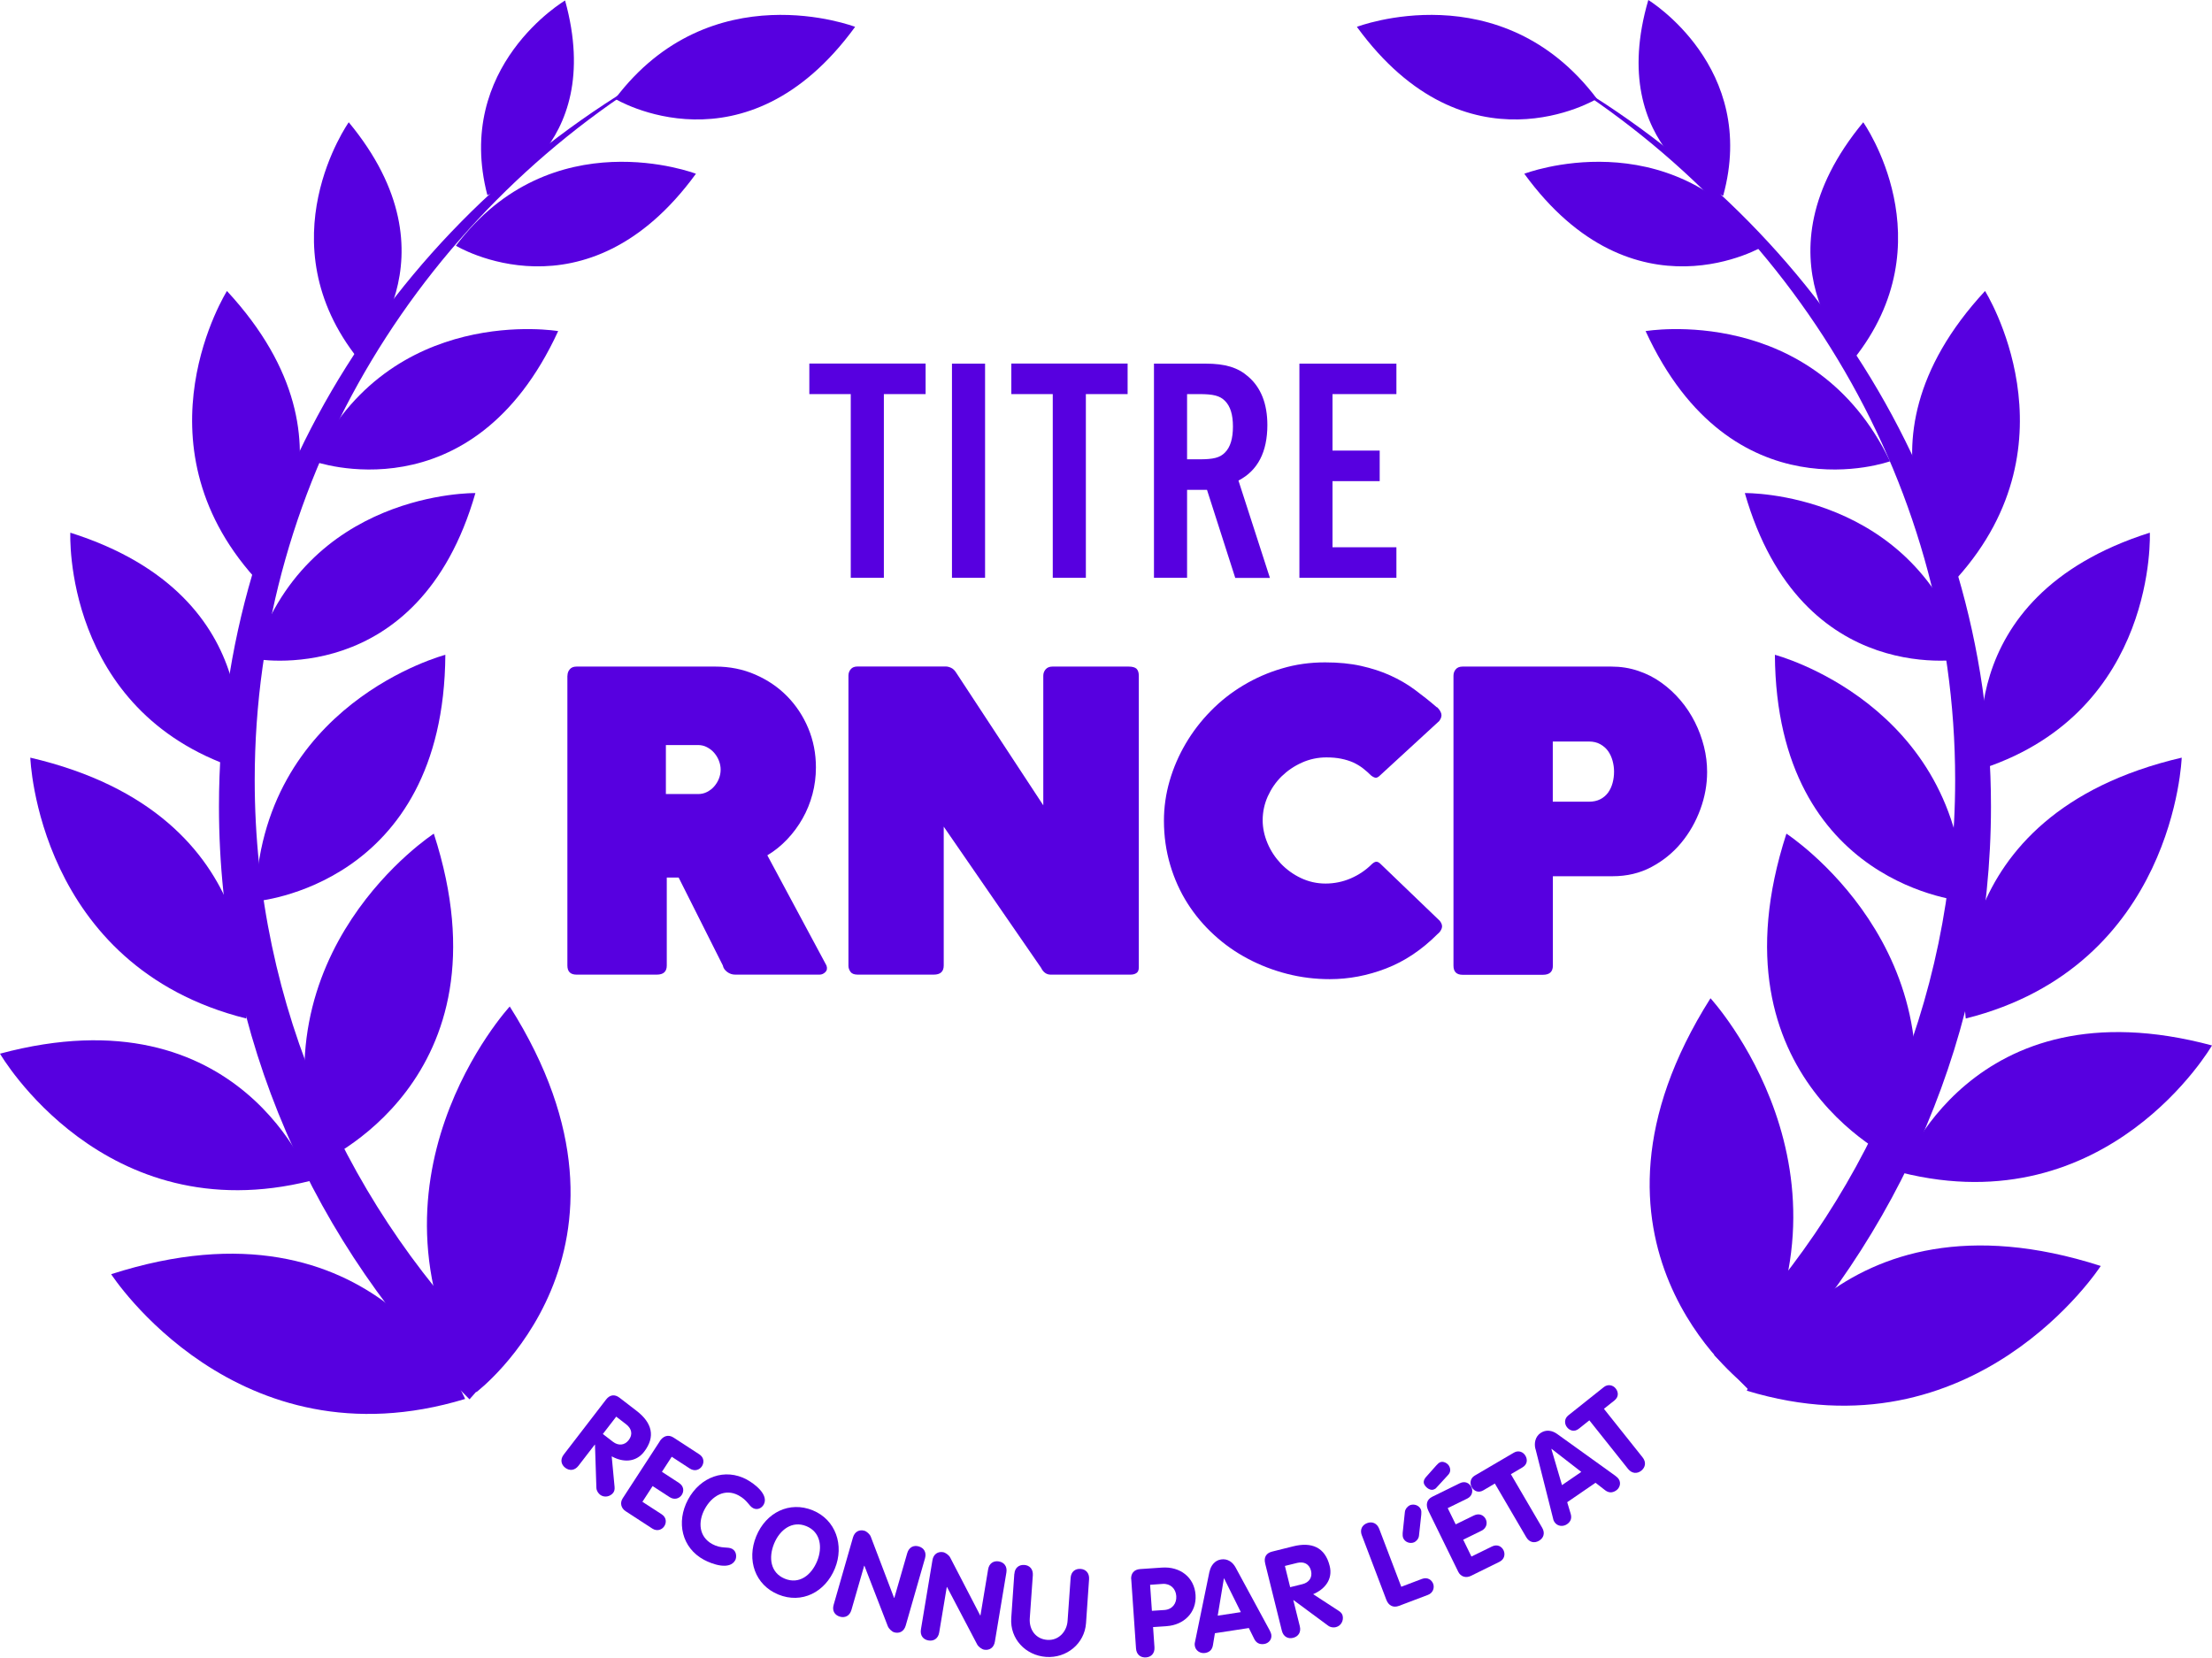
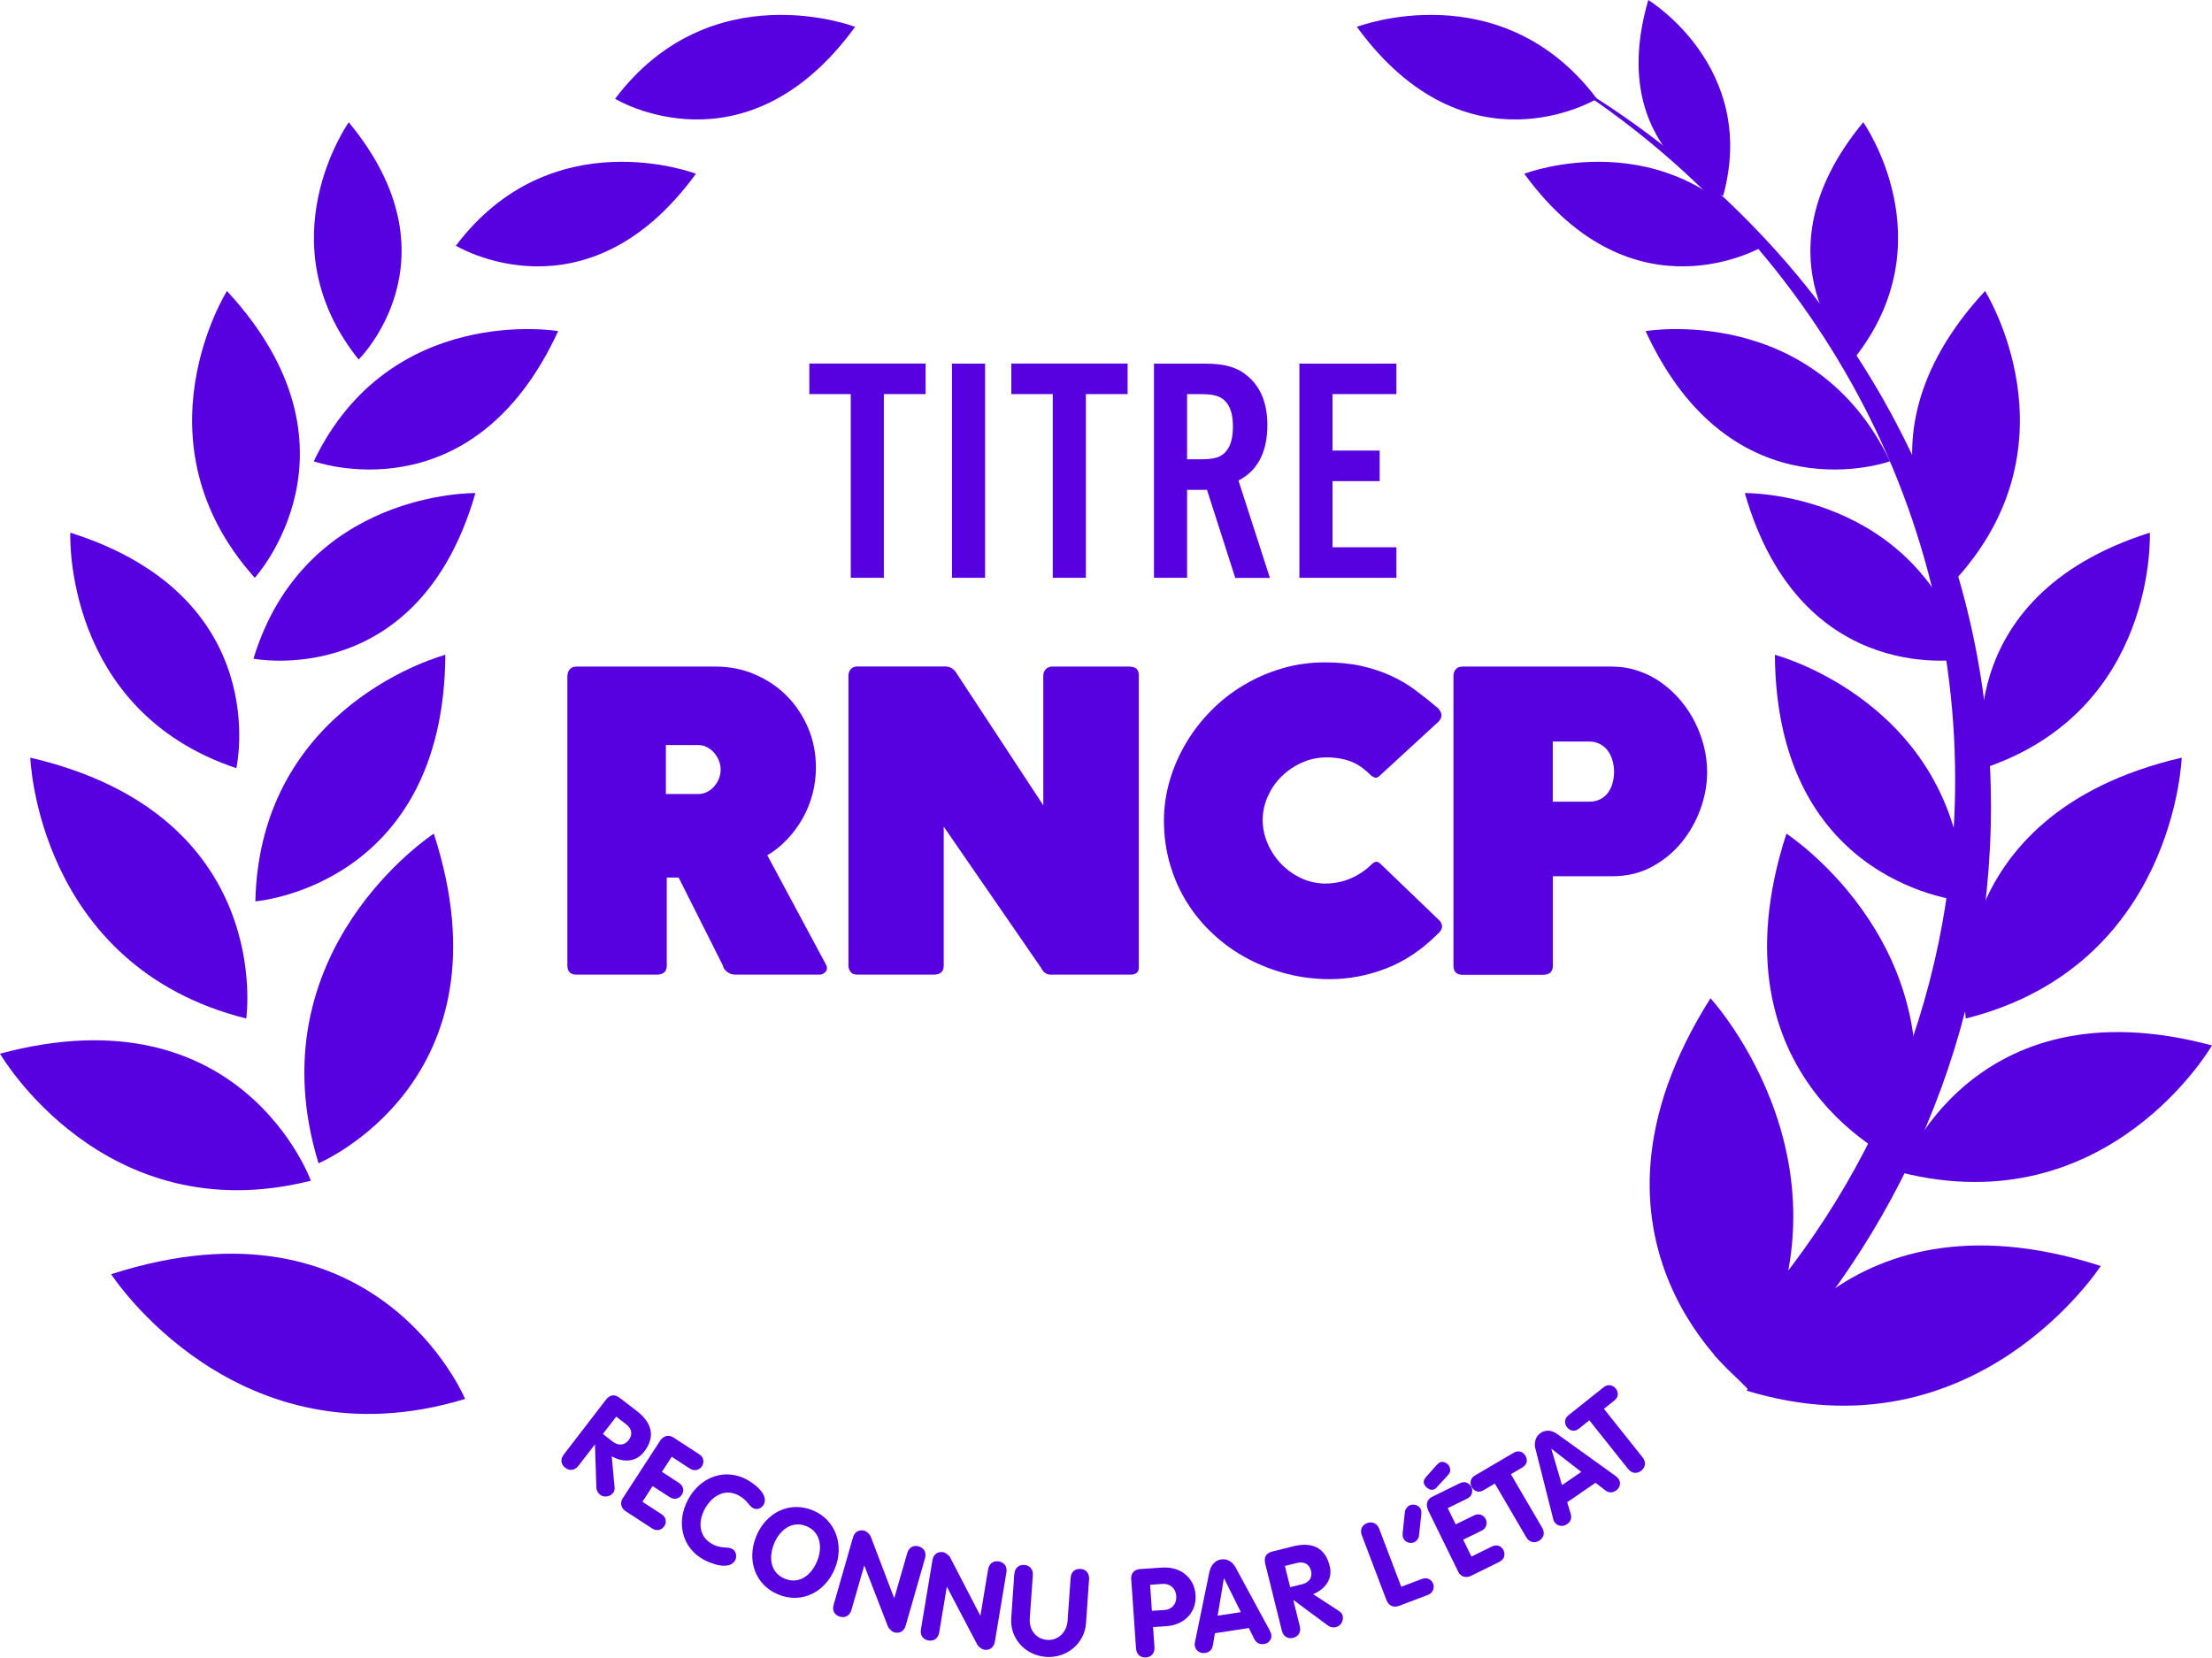
<svg xmlns="http://www.w3.org/2000/svg" id="Calque_2" data-name="Calque 2" viewBox="0 0 268.61 201.3">
  <defs>
    <style>
      .cls-1 {
        fill: #5700e0;
      }
    </style>
  </defs>
  <g id="Calque_1-2" data-name="Calque 1">
    <path class="cls-1" d="M37.75,143.39S29.35,120.08,0,127.96c0,0,12.59,21.75,37.75,15.43Z" />
    <path class="cls-1" d="M29.9,123.69s3.62-24.72-26.22-31.68c0,0,.84,25.32,26.22,31.68Z" />
    <path class="cls-1" d="M28.7,93.29s4.7-20.73-20.16-28.6c0,0-.95,21.54,20.16,28.6Z" />
    <path class="cls-1" d="M30.94,70.17s14.33-15.69-3.38-34.83c0,0-11.48,18.25,3.38,34.83Z" />
    <path class="cls-1" d="M43.55,43.66s12.5-12.27-1.2-28.81c0,0-10.27,14.5,1.2,28.81Z" />
-     <path class="cls-1" d="M59.18,23.7S73.68,18.34,68.62,.06c0,0-13.51,7.96-9.44,23.63Z" />
    <path class="cls-1" d="M74.69,12s15.8,9.59,29.15-8.74c0,0-17.5-6.72-29.15,8.74Z" />
    <path class="cls-1" d="M55.36,29.84s15.8,9.59,29.15-8.74c0,0-17.5-6.72-29.15,8.74Z" />
    <path class="cls-1" d="M38.1,56.02s19.21,6.95,29.68-15.81c0,0-20.43-3.48-29.68,15.81Z" />
    <path class="cls-1" d="M30.78,79.99s20.04,3.97,26.95-20.11c0,0-20.72-.35-26.95,20.11Z" />
    <path class="cls-1" d="M31.01,109.46s22.89-1.78,23.07-29.94c0,0-22.53,5.9-23.07,29.94Z" />
    <path class="cls-1" d="M38.68,141.27s23.75-9.97,14-40.03c0,0-21.91,14.24-14,40.03Z" />
    <path class="cls-1" d="M230.86,142.39s8.4-23.3,37.75-15.43c0,0-12.59,21.75-37.75,15.43Z" />
    <path class="cls-1" d="M238.71,123.69s-3.62-24.72,26.22-31.68c0,0-.84,25.32-26.22,31.68Z" />
    <path class="cls-1" d="M240.9,93.29s-4.7-20.73,20.16-28.6c0,0,.95,21.54-20.16,28.6Z" />
    <path class="cls-1" d="M237.67,70.17s-14.33-15.69,3.38-34.83c0,0,11.48,18.25-3.38,34.83Z" />
    <path class="cls-1" d="M225.06,43.66s-12.5-12.27,1.2-28.81c0,0,10.27,14.5-1.2,28.81Z" />
    <path class="cls-1" d="M209.25,23.77s-14.42-5.57-9.09-23.77c0,0,13.39,8.16,9.09,23.77Z" />
    <path class="cls-1" d="M193.92,12s-15.8,9.59-29.15-8.74c0,0,17.5-6.72,29.15,8.74Z" />
    <path class="cls-1" d="M214.25,29.84s-15.8,9.59-29.15-8.74c0,0,17.5-6.72,29.15,8.74Z" />
    <path class="cls-1" d="M229.51,56.02s-19.21,6.95-29.68-15.81c0,0,20.43-3.48,29.68,15.81Z" />
    <path class="cls-1" d="M238.83,79.99s-20.04,3.97-26.95-20.11c0,0,20.72-.35,26.95,20.11Z" />
    <path class="cls-1" d="M238.6,109.46s-22.89-1.78-23.07-29.94c0,0,22.53,5.9,23.07,29.94Z" />
    <path class="cls-1" d="M230.93,141.27s-23.75-9.97-14-40.03c0,0,21.91,14.24,14,40.03Z" />
    <g>
      <path class="cls-1" d="M107.33,70.17h-4.02v-22.31h-5.03v-3.71h14.12v3.71h-5.07v22.31Z" />
      <path class="cls-1" d="M119.62,70.17h-4.02v-26.01h4.02v26.01Z" />
      <path class="cls-1" d="M131.86,70.17h-4.02v-22.31h-5.03v-3.71h14.12v3.71h-5.07v22.31Z" />
      <path class="cls-1" d="M144.15,70.17h-4.02v-26.01h6.28c2.38,0,3.9,.47,5.15,1.56,1.56,1.33,2.34,3.32,2.34,5.89,0,3.28-1.17,5.54-3.51,6.75l3.82,11.82h-4.21l-3.43-10.69h-2.42v10.69Zm1.48-14.39c1.72,0,2.5-.19,3.12-.82,.66-.66,.97-1.72,.97-3.16s-.31-2.46-.97-3.12c-.62-.62-1.4-.82-3.12-.82h-1.48v7.92h1.48Z" />
      <path class="cls-1" d="M169.57,47.86h-7.76v6.86h5.73v3.71h-5.73v8.03h7.76v3.71h-11.78v-26.01h11.78v3.71Z" />
    </g>
    <g>
      <path class="cls-1" d="M68.91,82.06c0-.3,.09-.56,.28-.78,.18-.22,.46-.33,.83-.33h16.86c1.73,0,3.34,.32,4.83,.97s2.78,1.52,3.87,2.63c1.09,1.11,1.95,2.41,2.57,3.89s.93,3.07,.93,4.75c0,1.12-.14,2.21-.42,3.26-.28,1.05-.68,2.03-1.2,2.95-.52,.92-1.14,1.76-1.86,2.52-.72,.76-1.53,1.42-2.42,1.95l7.18,13.38c.12,.34,.07,.6-.14,.81-.21,.2-.44,.3-.69,.3h-10.26c-.35,0-.68-.11-.97-.33-.29-.22-.47-.48-.52-.78l-5.37-10.68h-1.44v10.68c0,.74-.4,1.11-1.21,1.11h-9.75c-.74,0-1.11-.37-1.11-1.11v-35.2Zm18.6,11.39c0-.35-.07-.71-.21-1.07-.14-.36-.34-.68-.58-.96-.24-.28-.53-.5-.87-.68s-.7-.26-1.08-.26h-3.91v5.95h3.91c.39,0,.75-.08,1.08-.25s.63-.39,.87-.67c.24-.28,.44-.59,.58-.95,.14-.35,.21-.72,.21-1.11Z" />
      <path class="cls-1" d="M126.69,82.06c0-.3,.1-.56,.29-.78,.19-.22,.47-.33,.82-.33h9.25c.45,0,.77,.09,.96,.26,.18,.18,.28,.46,.28,.84v35.43c0,.34-.1,.57-.29,.69-.19,.13-.43,.19-.72,.19h-9.7c-.5,0-.89-.28-1.16-.83l-11.82-17.14v16.86c0,.74-.4,1.11-1.21,1.11h-9.25c-.42,0-.71-.12-.87-.35-.16-.24-.24-.47-.24-.71v-35.25c0-.3,.09-.56,.28-.78,.18-.22,.46-.33,.83-.33h10.71c.18,0,.4,.05,.64,.16,.24,.11,.46,.32,.64,.62l10.56,16.08v-15.75Z" />
      <path class="cls-1" d="M174.49,85.87c.25,.22,.42,.47,.52,.76,.09,.29,.01,.6-.24,.93l-7.18,6.6c-.19,.19-.35,.28-.5,.29-.15,0-.34-.08-.58-.26-.32-.32-.66-.62-1.01-.89s-.75-.51-1.18-.71c-.44-.19-.92-.34-1.46-.45-.54-.11-1.13-.16-1.79-.16-1.04,0-2.03,.21-2.97,.63-.94,.42-1.76,.98-2.47,1.67-.71,.7-1.26,1.51-1.68,2.43-.41,.92-.62,1.89-.62,2.9,0,.94,.2,1.87,.59,2.8,.39,.92,.94,1.75,1.62,2.47,.69,.72,1.5,1.31,2.43,1.75s1.93,.67,2.99,.67,2.1-.21,3.07-.63c.97-.42,1.83-1,2.57-1.74,.2-.18,.38-.28,.54-.28s.33,.09,.52,.28l7.18,6.9c.25,.32,.33,.62,.24,.89s-.26,.52-.52,.72c-1.92,1.92-3.99,3.3-6.24,4.17s-4.52,1.3-6.84,1.3c-1.76,0-3.49-.21-5.17-.64s-3.27-1.04-4.76-1.83c-1.5-.79-2.87-1.75-4.12-2.9-1.25-1.14-2.33-2.42-3.23-3.84s-1.6-2.97-2.1-4.66c-.5-1.69-.76-3.48-.76-5.38,0-1.63,.23-3.24,.69-4.83,.46-1.59,1.11-3.09,1.95-4.52,.84-1.43,1.85-2.75,3.04-3.96,1.18-1.21,2.5-2.25,3.96-3.12,1.45-.87,3.01-1.56,4.69-2.05,1.67-.5,3.41-.74,5.23-.74,1.63,0,3.09,.14,4.38,.43,1.29,.29,2.48,.67,3.55,1.16,1.08,.49,2.07,1.06,2.97,1.73s1.8,1.37,2.67,2.13Z" />
      <path class="cls-1" d="M176.5,82.06c0-.3,.09-.56,.28-.78,.18-.22,.46-.33,.83-.33h18.04c1.16,0,2.25,.17,3.28,.52,1.02,.34,1.97,.82,2.82,1.44,.86,.61,1.63,1.33,2.32,2.14,.69,.81,1.27,1.7,1.75,2.65s.84,1.94,1.1,2.97,.38,2.06,.38,3.09c0,1.51-.27,3.02-.82,4.52-.55,1.5-1.32,2.86-2.32,4.07-1,1.21-2.21,2.19-3.62,2.94-1.41,.75-2.98,1.12-4.71,1.12h-7.26v10.86c0,.74-.4,1.11-1.21,1.11h-9.75c-.74,0-1.11-.37-1.11-1.11v-35.2Zm19.5,11.64c0-.44-.06-.87-.18-1.31-.12-.44-.3-.83-.54-1.17-.24-.34-.56-.62-.95-.84-.39-.22-.85-.33-1.39-.33h-4.38v7.31h4.38c.54,0,1-.1,1.39-.3,.39-.2,.7-.47,.95-.81,.24-.34,.42-.72,.54-1.16,.12-.44,.18-.9,.18-1.39Z" />
    </g>
    <g>
      <path class="cls-1" d="M73.6,169.96c.44-.57,1.03-.68,1.63-.22l2.09,1.61c1.83,1.41,2.33,3.1,.89,4.96-1.01,1.31-2.57,1.3-3.93,.55l.35,3.72c.03,.31-.04,.54-.17,.71-.36,.46-1.07,.63-1.59,.23-.21-.17-.44-.47-.45-.84l-.17-5.23-.02-.02-1.99,2.58c-.46,.59-1.09,.63-1.6,.24-.51-.39-.64-1.02-.18-1.61l5.14-6.68Zm-.39,4.19l1.22,.94c.65,.5,1.41,.46,1.92-.21,.52-.68,.35-1.39-.3-1.9l-1.22-.94-1.62,2.1Z" />
      <path class="cls-1" d="M80.1,175.04c.41-.63,1.03-.89,1.69-.46l3.12,2.03c.6,.39,.61,1.01,.33,1.45-.28,.43-.87,.67-1.46,.29l-2.21-1.44-1.19,1.83,2.06,1.34c.62,.4,.64,1.02,.35,1.46-.28,.43-.88,.66-1.48,.27l-2.06-1.34-1.24,1.91,2.33,1.51c.6,.39,.61,1.01,.33,1.45-.28,.43-.87,.67-1.46,.29l-3.24-2.11c-.55-.36-.72-1.01-.35-1.57l4.5-6.92Z" />
      <path class="cls-1" d="M90.7,179.69c.96,.52,2.67,1.84,2.05,3.01-.26,.48-.81,.71-1.3,.45-.54-.29-.66-.95-1.77-1.55-1.64-.88-3.23,.05-4.1,1.66-.85,1.57-.71,3.38,.92,4.26,1.11,.6,1.86,.28,2.4,.57,.59,.32,.55,1.06,.39,1.37-.68,1.27-2.83,.49-3.81-.04-2.68-1.44-3.4-4.57-1.93-7.31,1.48-2.75,4.47-3.87,7.16-2.42Z" />
      <path class="cls-1" d="M91.83,186.57c1.18-2.89,4.04-4.31,6.87-3.15,2.79,1.14,3.84,4.25,2.68,7.07-1.18,2.87-4.02,4.32-6.87,3.15-2.82-1.16-3.86-4.19-2.68-7.07Zm7.39,3.03c.69-1.68,.43-3.55-1.3-4.26-1.73-.71-3.23,.44-3.92,2.12-.69,1.69-.46,3.54,1.3,4.26s3.22-.43,3.92-2.12Z" />
      <path class="cls-1" d="M103.58,186.71c.21-.72,.78-.99,1.4-.81,.27,.08,.66,.42,.77,.74l2.82,7.41h.03s1.57-5.44,1.57-5.44c.21-.72,.78-.99,1.4-.81,.62,.18,.96,.71,.76,1.43l-2.35,8.19c-.21,.72-.78,.99-1.4,.81-.27-.08-.64-.42-.77-.74l-2.84-7.34h-.03s-1.55,5.37-1.55,5.37c-.21,.72-.78,.99-1.4,.81-.62-.18-.97-.71-.76-1.43l2.35-8.19Z" />
      <path class="cls-1" d="M113.23,189.47c.12-.74,.67-1.08,1.3-.97,.28,.05,.7,.35,.85,.64l3.65,7.04h.03s.93-5.59,.93-5.59c.12-.74,.67-1.08,1.3-.97,.64,.11,1.04,.6,.92,1.34l-1.4,8.41c-.12,.74-.67,1.08-1.3,.97-.28-.05-.69-.34-.85-.64l-3.66-6.97h-.03s-.92,5.52-.92,5.52c-.12,.74-.67,1.08-1.3,.97-.64-.11-1.04-.6-.92-1.34l1.4-8.41Z" />
      <path class="cls-1" d="M123.18,191.14c.05-.75,.56-1.13,1.2-1.09,.64,.04,1.09,.5,1.04,1.25l-.37,5.22c-.1,1.38,.71,2.53,2.13,2.63,1.36,.1,2.37-.99,2.46-2.31l.37-5.22c.05-.75,.56-1.13,1.2-1.09,.64,.04,1.09,.5,1.04,1.25l-.37,5.34c-.18,2.51-2.38,4.27-4.84,4.1-2.5-.18-4.42-2.19-4.24-4.73l.37-5.34Z" />
      <path class="cls-1" d="M137.36,191.8c-.05-.7,.34-1.2,1.09-1.25l2.65-.18c2.2-.15,3.93,1.17,4.08,3.31,.15,2.18-1.45,3.66-3.5,3.8l-1.66,.11,.17,2.45c.05,.75-.4,1.2-1.04,1.24-.64,.04-1.15-.34-1.2-1.09l-.58-8.41Zm2.52,3.82l1.53-.1c.94-.07,1.49-.79,1.43-1.69-.06-.9-.71-1.54-1.65-1.48l-1.53,.11,.22,3.17Z" />
-       <path class="cls-1" d="M146.88,190.85c.15-.72,.64-1.36,1.4-1.47,.79-.12,1.41,.32,1.77,.99l4.13,7.62c.12,.22,.19,.43,.2,.53,.09,.58-.33,1.05-.87,1.13-.62,.09-.98-.18-1.2-.61l-.66-1.33-4.12,.63-.24,1.45c-.08,.48-.34,.85-.95,.95-.59,.09-1.16-.28-1.25-.87-.04-.24,.01-.43,.03-.5l1.75-8.52Zm.98,5.36l2.82-.43-2.03-4.09h-.03s-.75,4.52-.75,4.52Z" />
+       <path class="cls-1" d="M146.88,190.85c.15-.72,.64-1.36,1.4-1.47,.79-.12,1.41,.32,1.77,.99l4.13,7.62c.12,.22,.19,.43,.2,.53,.09,.58-.33,1.05-.87,1.13-.62,.09-.98-.18-1.2-.61l-.66-1.33-4.12,.63-.24,1.45c-.08,.48-.34,.85-.95,.95-.59,.09-1.16-.28-1.25-.87-.04-.24,.01-.43,.03-.5l1.75-8.52Zm.98,5.36l2.82-.43-2.03-4.09h-.03Z" />
      <path class="cls-1" d="M153.63,189.84c-.17-.7,.11-1.23,.84-1.41l2.56-.64c2.24-.56,3.88,.1,4.44,2.39,.4,1.6-.58,2.82-2.01,3.42l3.13,2.04c.26,.17,.4,.36,.45,.57,.14,.57-.17,1.23-.81,1.39-.26,.07-.64,.05-.94-.17l-4.21-3.11h-.03s.79,3.17,.79,3.17c.18,.73-.18,1.25-.81,1.41-.62,.16-1.19-.14-1.37-.86l-2.03-8.18Zm3.04,2.91l1.5-.37c.8-.2,1.23-.82,1.03-1.63-.21-.83-.87-1.14-1.67-.95l-1.5,.37,.64,2.58Z" />
      <path class="cls-1" d="M165.37,186.46c-.26-.7,.03-1.26,.64-1.49,.6-.23,1.2,0,1.47,.69l2.68,7.04,2.5-.95c.71-.27,1.23,.14,1.39,.63,.15,.47-.04,1.08-.66,1.31l-3.51,1.33c-.69,.26-1.26-.03-1.53-.73l-2.97-7.82Z" />
      <path class="cls-1" d="M172.31,186.5c-.03,.39-.37,.71-.59,.8-.5,.21-1.11-.02-1.32-.51-.08-.19-.08-.41-.07-.62l.27-2.56c.04-.39,.38-.71,.6-.81,.5-.21,1.13,.01,1.34,.51,.08,.19,.06,.41,.05,.63l-.28,2.56Z" />
      <path class="cls-1" d="M174.4,177.98c.16-.18,.3-.31,.45-.39,.4-.2,.96,.11,1.14,.48,.19,.39,.15,.75-.16,1.07l-1.22,1.33c-.32,.33-.2,.27-.47,.4-.4,.2-.97-.16-1.2-.63-.1-.2-.06-.49,.11-.72l.08-.11,1.27-1.43Zm-.95,5.48c-.33-.67-.24-1.34,.47-1.69l3.34-1.64c.65-.32,1.18-.01,1.41,.46,.22,.46,.13,1.09-.5,1.4l-2.37,1.16,.97,1.97,2.21-1.08c.66-.32,1.21-.02,1.44,.45,.22,.46,.12,1.09-.53,1.41l-2.21,1.08,1,2.05,2.49-1.22c.65-.32,1.18-.01,1.41,.46,.22,.46,.13,1.09-.5,1.4l-3.47,1.71c-.59,.29-1.24,.1-1.53-.5l-3.63-7.41Z" />
      <path class="cls-1" d="M181.53,180.16l-1.41,.83c-.62,.36-1.14,.06-1.4-.38-.26-.45-.2-1.08,.36-1.41l4.76-2.79c.56-.33,1.14-.08,1.4,.38,.26,.44,.26,1.04-.36,1.41l-1.41,.83,3.8,6.5c.38,.65,.18,1.25-.38,1.58-.56,.33-1.18,.21-1.56-.44l-3.8-6.5Z" />
      <path class="cls-1" d="M186.45,175.96c-.18-.71-.01-1.5,.62-1.93,.66-.45,1.41-.33,2.03,.12l7.04,5.06c.21,.15,.35,.3,.41,.39,.33,.48,.16,1.09-.29,1.4-.52,.36-.97,.26-1.34-.02l-1.17-.91-3.44,2.36,.42,1.4c.14,.47,.07,.92-.44,1.27-.5,.34-1.17,.26-1.51-.24-.14-.2-.18-.39-.19-.47l-2.13-8.43Zm3.22,4.4l2.35-1.61-3.61-2.8-.02,.02,1.29,4.39Z" />
      <path class="cls-1" d="M193.01,172.48l-1.28,1.02c-.56,.45-1.12,.23-1.44-.17-.33-.41-.35-1.04,.15-1.44l4.32-3.44c.5-.4,1.12-.24,1.44,.17,.32,.4,.41,1-.15,1.45l-1.28,1.02,4.69,5.89c.47,.59,.35,1.21-.15,1.62-.5,.4-1.14,.37-1.61-.21l-4.69-5.89Z" />
    </g>
    <g>
      <path class="cls-1" d="M237.42,94.72c0,27.17-11.16,51.8-29.27,69.84l4.27,4.3c18.19-18.51,29.35-43.47,29.35-70.93,0-39.13-22.64-73.18-56.03-90.73,30.89,17.6,51.68,50.43,51.68,87.51Z" />
-       <path class="cls-1" d="M57.01,169.94l4.02-4.55c-18.6-18.11-30.1-43.08-30.1-70.66,0-37.04,20.74-69.83,51.57-87.45C49.18,24.83,26.59,58.85,26.59,97.93c0,28,11.6,53.39,30.42,72Z" />
    </g>
-     <path class="cls-1" d="M57.85,169.06s22.77-17.23,4.05-46.83c0,0-19.62,21.3-4.05,46.83Z" />
    <path class="cls-1" d="M56.48,169.89s-10.65-25.55-42.98-15.15c0,0,15.24,23.58,42.98,15.15Z" />
    <path class="cls-1" d="M211.76,168.06s-22.77-17.23-4.05-46.83c0,0,19.62,21.3,4.05,46.83Z" />
    <path class="cls-1" d="M212.12,168.89s10.65-25.55,42.98-15.15c0,0-15.24,23.58-42.98,15.15Z" />
  </g>
</svg>